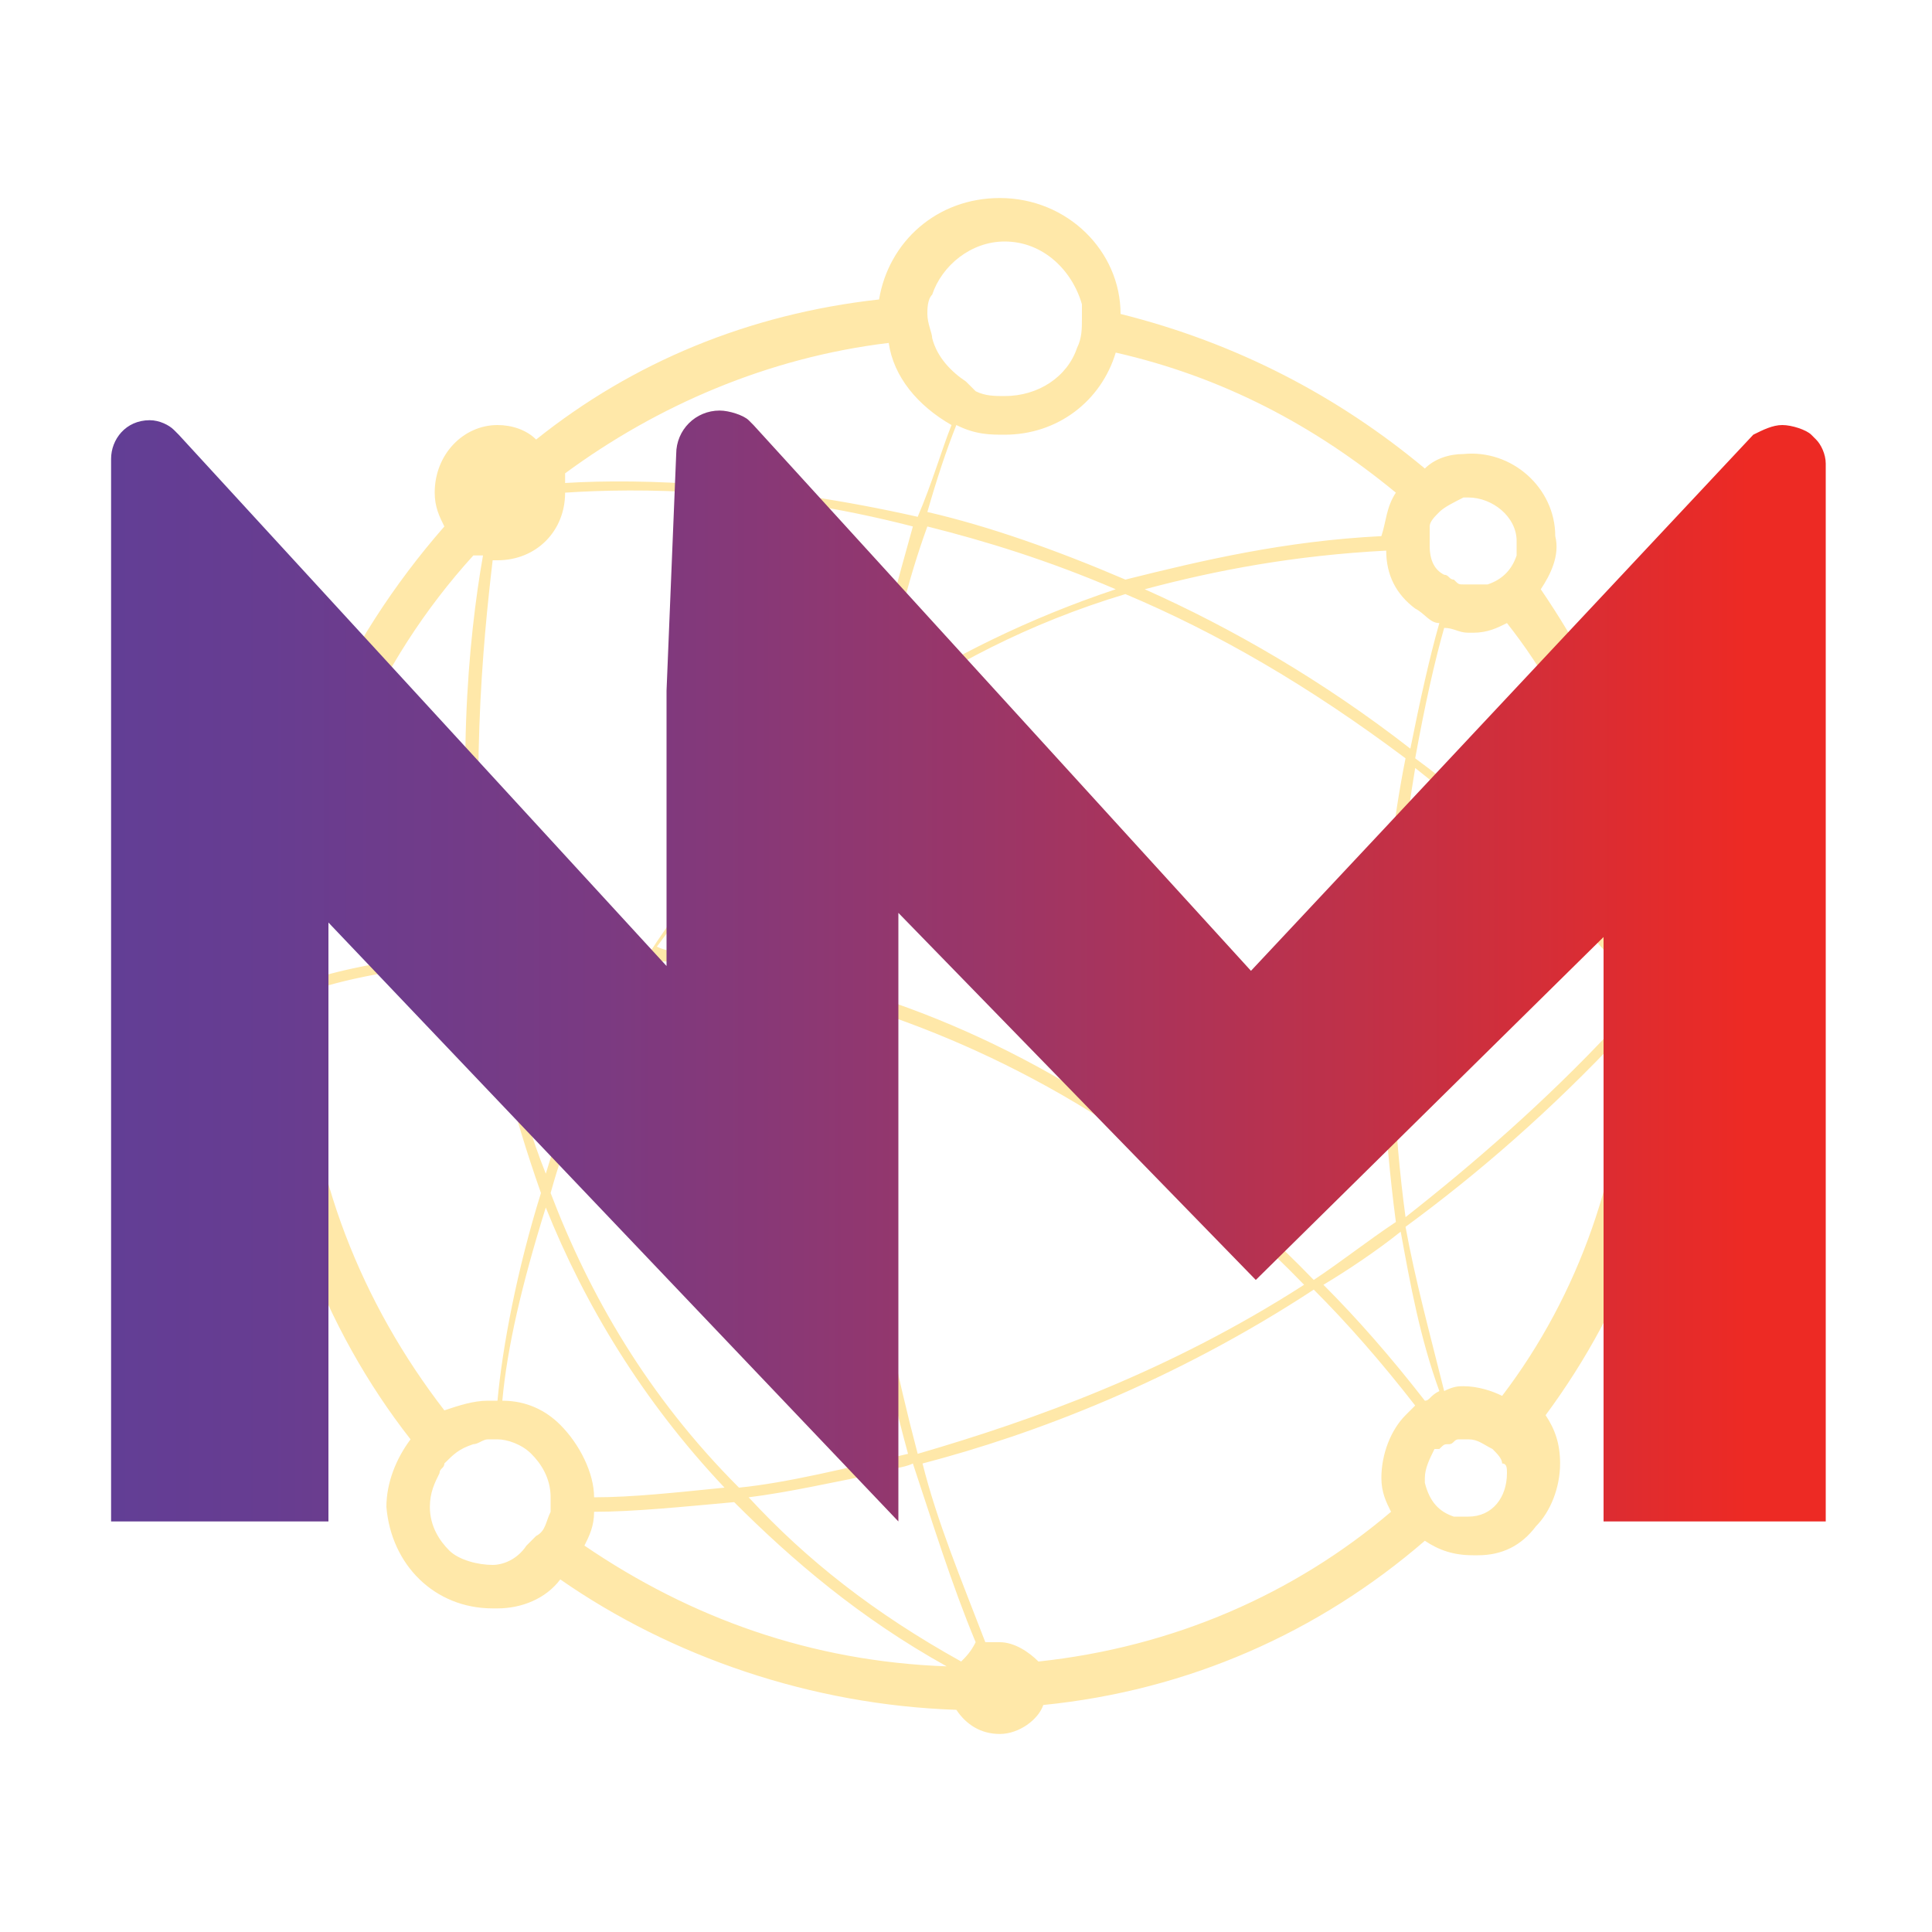
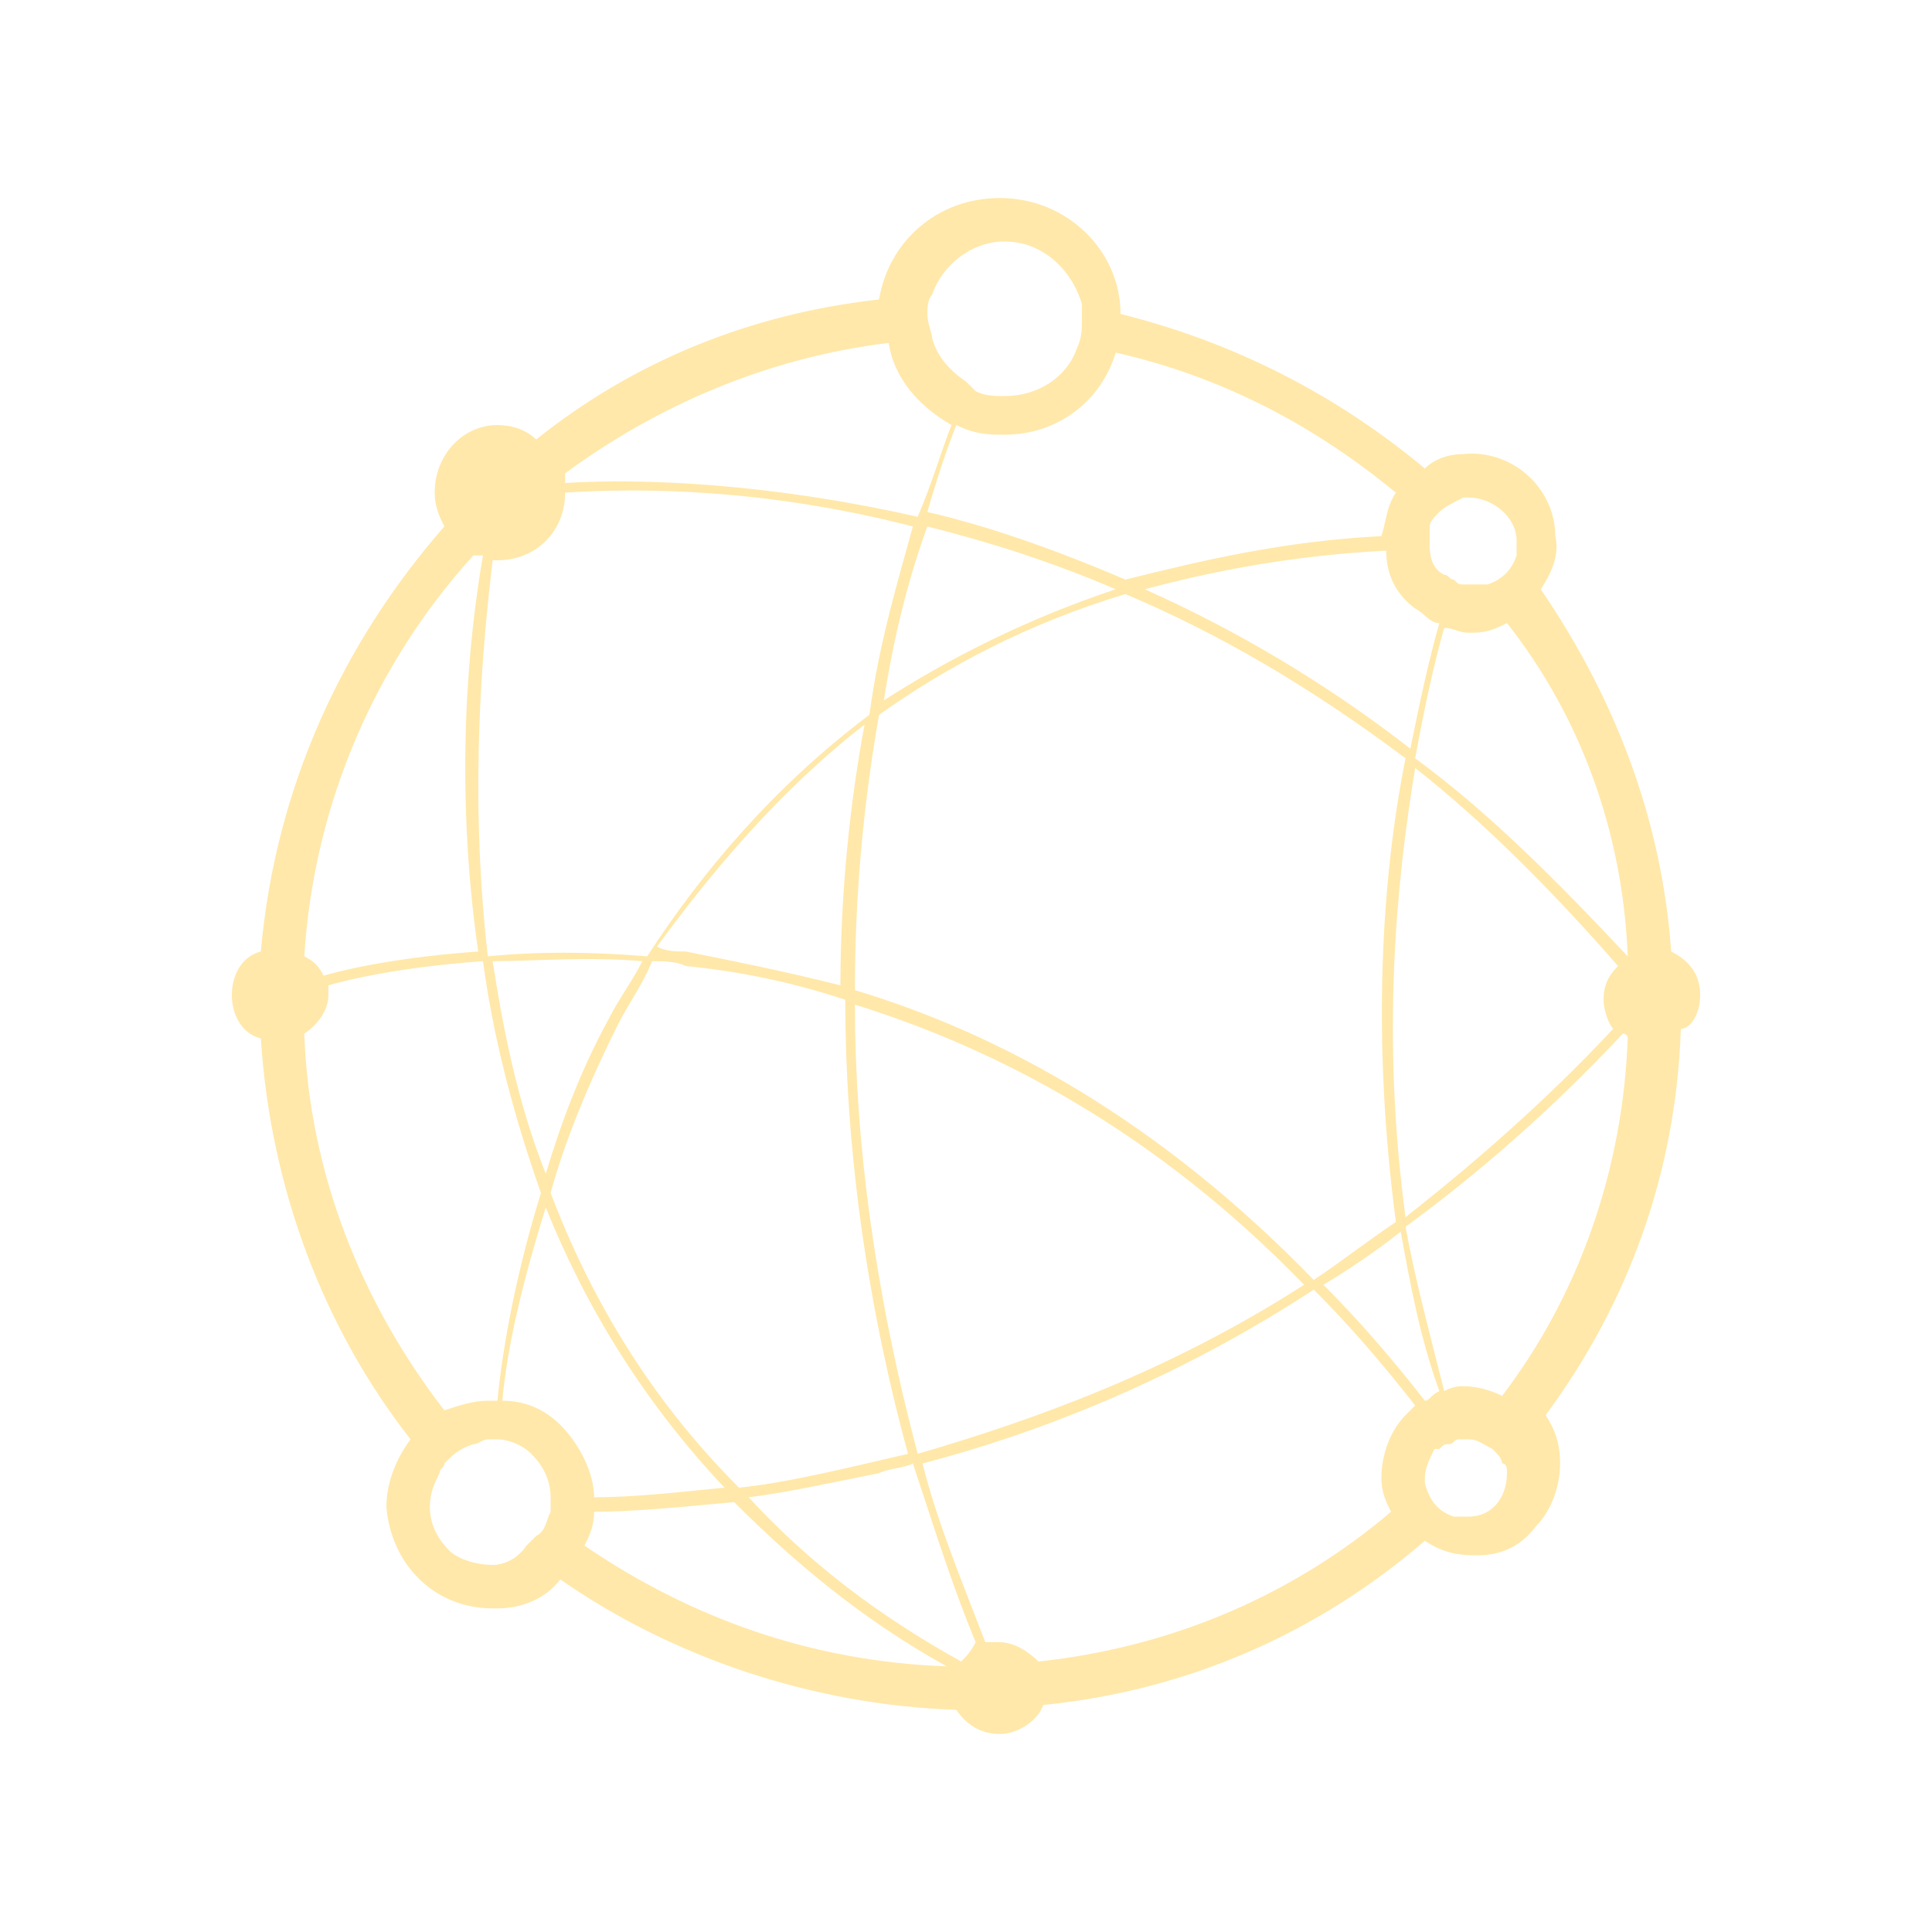
<svg xmlns="http://www.w3.org/2000/svg" version="1.1" id="Layer_1" x="0px" y="0px" viewBox="0 0 40 40" style="enable-background:new 0 0 40 40;" xml:space="preserve">
  <style type="text/css">
	.st0{fill:#FFE8A9;}
	.st1{fill:url(#SVGID_1_);}
</style>
  <g>
    <path class="st0" d="M35.2,20.6c0-0.4-0.2-0.7-0.6-0.9c-0.2-2.8-1.2-5.3-2.7-7.5c0.2-0.3,0.4-0.7,0.3-1.1c0-1-0.9-1.8-1.9-1.7   c-0.3,0-0.6,0.1-0.8,0.3c-1.8-1.5-3.9-2.6-6.3-3.2c0-1.3-1.1-2.4-2.5-2.4c-1.3,0-2.3,0.9-2.5,2.1c-2.7,0.3-5.1,1.3-7.1,2.9   c-0.2-0.2-0.5-0.3-0.8-0.3C9.6,8.8,9,9.4,9,10.2c0,0.3,0.1,0.5,0.2,0.7c-2.1,2.4-3.5,5.4-3.8,8.8c-0.4,0.1-0.6,0.5-0.6,0.9   c0,0.4,0.2,0.8,0.6,0.9c0.2,3.1,1.3,6,3.1,8.3C8.2,30.2,8,30.7,8,31.2c0.1,1.2,1,2.1,2.2,2.1c0,0,0.1,0,0.1,0c0.5,0,1-0.2,1.3-0.6   c2.3,1.6,5.2,2.6,8.2,2.7c0.2,0.3,0.5,0.5,0.9,0.5c0.4,0,0.8-0.3,0.9-0.6c3-0.3,5.7-1.5,7.9-3.4c0.3,0.2,0.6,0.3,1,0.3   c0,0,0.1,0,0.1,0c0.5,0,0.9-0.2,1.2-0.6c0.3-0.3,0.5-0.8,0.5-1.3c0-0.4-0.1-0.7-0.3-1c1.7-2.3,2.7-5,2.8-8   C35,21.3,35.2,21,35.2,20.6z M29.5,29c-0.7-0.9-1.4-1.7-2.1-2.4c0.5-0.3,1.1-0.7,1.6-1.1c0.2,1.1,0.4,2.2,0.8,3.3   C29.6,28.9,29.6,29,29.5,29z M19.9,34.4c-1.8-1-3.2-2.1-4.4-3.4c0.8-0.1,1.7-0.3,2.7-0.5c0.2-0.1,0.5-0.1,0.7-0.2   c0.4,1.2,0.8,2.5,1.3,3.7C20.1,34.2,20,34.3,19.9,34.4z M11.6,29.5c-0.3-0.3-0.7-0.5-1.2-0.5c0.1-1.1,0.4-2.4,0.9-4   c0.8,2,2,4,3.7,5.8c-1,0.1-1.9,0.2-2.7,0.2c0,0,0,0,0,0C12.3,30.5,12,29.9,11.6,29.5z M11.4,24.7c0.3-1.1,0.8-2.3,1.4-3.5   c0.2-0.4,0.5-0.8,0.7-1.3c0.2,0,0.5,0,0.7,0.1c1,0.1,2.1,0.3,3.3,0.7c0,2.9,0.4,6.1,1.3,9.4c-1.3,0.3-2.5,0.6-3.5,0.7   C13.4,28.9,12.2,26.8,11.4,24.7z M6.3,19.8c0.2-3.2,1.5-6.1,3.5-8.3c0,0,0.1,0,0.2,0c-0.3,1.7-0.6,4.7-0.1,8.2   c-1.4,0.1-2.5,0.3-3.2,0.5C6.6,20,6.5,19.9,6.3,19.8z M19.7,8.8c-0.2,0.5-0.4,1.2-0.7,1.9c-3.1-0.7-5.7-0.8-7.3-0.7   c0-0.1,0-0.1,0-0.2c1.9-1.4,4.2-2.4,6.7-2.7C18.5,7.8,19,8.4,19.7,8.8z M10.2,11.6c0,0,0.1,0,0.1,0c0.8,0,1.4-0.6,1.4-1.4   c0,0,0,0,0,0c1.5-0.1,4.1-0.1,7.2,0.7c-0.3,1.1-0.7,2.4-0.9,3.9c-2,1.5-3.5,3.3-4.6,5c-1.2-0.1-2.3-0.1-3.3,0   C9.7,16.3,10,13.3,10.2,11.6z M19.2,10.9c1.2,0.3,2.5,0.7,3.9,1.3c-1.8,0.6-3.4,1.4-4.8,2.3C18.5,13.2,18.8,12,19.2,10.9z M17.9,15   c-0.3,1.6-0.5,3.5-0.5,5.4c-1.2-0.3-2.2-0.5-3.2-0.7c-0.2,0-0.4,0-0.6-0.1C14.7,18.1,16.1,16.4,17.9,15z M13.3,19.9   c-0.2,0.4-0.5,0.8-0.7,1.2c-0.6,1.1-1,2.2-1.3,3.2c-0.6-1.5-0.9-3.1-1.1-4.4C11.1,19.9,12.1,19.8,13.3,19.9z M17.7,20.8   c2.9,0.9,6.2,2.6,9.3,5.8c-2.8,1.8-5.6,2.8-8,3.5C18.1,26.7,17.7,23.6,17.7,20.8z M17.7,20.5c0-2.1,0.2-4,0.5-5.7   c1.4-1,3.1-1.9,5.1-2.5c1.9,0.8,3.8,1.9,5.8,3.4c-0.5,2.5-0.7,5.8-0.2,9.6c-0.6,0.4-1.1,0.8-1.7,1.2C24,23.2,20.7,21.4,17.7,20.5z    M28.7,11.4c0,0.5,0.2,0.9,0.6,1.2c0.2,0.1,0.3,0.3,0.5,0.3c-0.2,0.7-0.4,1.6-0.6,2.6c-1.8-1.4-3.7-2.5-5.5-3.3   C25.2,11.8,26.8,11.5,28.7,11.4z M29.3,15.9c1.4,1.1,2.8,2.5,4.2,4.1c-0.2,0.2-0.3,0.4-0.3,0.7c0,0.2,0.1,0.5,0.2,0.6   c-1.4,1.5-2.9,2.8-4.3,3.9C28.6,21.5,28.9,18.3,29.3,15.9z M33.7,19.8C33.7,19.8,33.7,19.8,33.7,19.8c-1.5-1.6-2.9-3-4.4-4.1   c0.2-1.1,0.4-2,0.6-2.7c0.2,0,0.3,0.1,0.5,0.1c0,0,0.1,0,0.1,0c0.3,0,0.5-0.1,0.7-0.2C32.7,14.8,33.6,17.2,33.7,19.8z M30.4,10.3   C30.4,10.3,30.5,10.3,30.4,10.3c0.5,0,1,0.4,1,0.9c0,0.1,0,0.2,0,0.3c-0.1,0.3-0.3,0.5-0.6,0.6c-0.1,0-0.1,0-0.2,0   c-0.1,0-0.2,0-0.3,0c-0.1,0-0.1,0-0.2-0.1c-0.1,0-0.1-0.1-0.2-0.1c-0.2-0.1-0.3-0.3-0.3-0.6c0,0,0-0.1,0-0.1c0,0,0-0.1,0-0.1   c0-0.1,0-0.2,0-0.2c0-0.1,0.1-0.2,0.2-0.3c0.1-0.1,0.3-0.2,0.5-0.3C30.3,10.3,30.4,10.3,30.4,10.3z M28.6,11.1   c-2,0.1-3.7,0.5-5.3,0.9c-1.4-0.6-2.8-1.1-4.1-1.4c0.2-0.7,0.4-1.3,0.6-1.8C20.2,9,20.5,9,20.8,9c1.1,0,2-0.7,2.3-1.7   c2.2,0.5,4.1,1.5,5.8,2.9C28.7,10.5,28.7,10.8,28.6,11.1z M20.8,5c0.8,0,1.4,0.6,1.6,1.3c0,0.1,0,0.2,0,0.3c0,0.2,0,0.4-0.1,0.6   c-0.2,0.6-0.8,1-1.5,1c-0.2,0-0.4,0-0.6-0.1C20.1,8,20.1,8,20,7.9c-0.3-0.2-0.6-0.5-0.7-0.9c0-0.1-0.1-0.3-0.1-0.5   c0-0.1,0-0.3,0.1-0.4C19.5,5.5,20.1,5,20.8,5z M6.3,21.4c0.3-0.2,0.5-0.5,0.5-0.8c0-0.1,0-0.1,0-0.2c0.7-0.2,1.8-0.4,3.2-0.5   c0.2,1.5,0.6,3.1,1.2,4.8c-0.5,1.6-0.8,3.2-0.9,4.3c-0.1,0-0.1,0-0.2,0c-0.3,0-0.6,0.1-0.9,0.2C7.5,27,6.4,24.3,6.3,21.4z    M10.2,32.4c-0.3,0-0.7-0.1-0.9-0.3c-0.2-0.2-0.4-0.5-0.4-0.9c0-0.3,0.1-0.5,0.2-0.7c0-0.1,0.1-0.1,0.1-0.2   c0.2-0.2,0.3-0.3,0.6-0.4c0.1,0,0.2-0.1,0.3-0.1c0,0,0,0,0,0c0,0,0,0,0,0c0.1,0,0.1,0,0.2,0c0.2,0,0.5,0.1,0.7,0.3   c0.2,0.2,0.4,0.5,0.4,0.9c0,0,0,0,0,0c0,0.1,0,0.2,0,0.2c0,0,0,0.1,0,0.1c-0.1,0.2-0.1,0.4-0.3,0.5c-0.1,0.1-0.1,0.1-0.2,0.2   C10.7,32.3,10.4,32.4,10.2,32.4z M12.3,31.3c0.8,0,1.8-0.1,2.9-0.2c1.2,1.2,2.6,2.4,4.4,3.4c-2.8-0.1-5.3-1-7.5-2.5   C12.2,31.8,12.3,31.6,12.3,31.3z M21.5,34.4C21.3,34.2,21,34,20.7,34c-0.1,0-0.2,0-0.3,0c-0.5-1.3-1-2.5-1.3-3.7   c2.3-0.6,5.2-1.7,8.1-3.6c0.7,0.7,1.4,1.5,2.1,2.4c-0.1,0.1-0.1,0.1-0.2,0.2c-0.3,0.3-0.5,0.8-0.5,1.3c0,0.3,0.1,0.5,0.2,0.7   C26.8,33,24.3,34.1,21.5,34.4z M31.2,30.5c0,0.5-0.3,0.9-0.8,0.9c-0.1,0-0.2,0-0.3,0c-0.3-0.1-0.5-0.3-0.6-0.7c0,0,0-0.1,0-0.1   c0-0.2,0.1-0.4,0.2-0.6c0,0,0,0,0.1,0c0.1-0.1,0.1-0.1,0.2-0.1c0,0,0,0,0,0.1c0,0,0,0,0-0.1c0.1,0,0.1-0.1,0.2-0.1c0,0,0.1,0,0.1,0   c0,0,0,0,0,0c0,0,0.1,0,0.1,0c0.2,0,0.3,0.1,0.5,0.2c0.1,0.1,0.2,0.2,0.2,0.3C31.2,30.3,31.2,30.4,31.2,30.5z M31.1,28.9   c-0.2-0.1-0.5-0.2-0.8-0.2c-0.1,0-0.2,0-0.4,0.1c-0.3-1.2-0.6-2.3-0.8-3.4c1.5-1.1,3-2.4,4.5-4c0,0,0.1,0,0.1,0.1   C33.6,24.2,32.7,26.8,31.1,28.9z" />
    <linearGradient id="SVGID_1_" gradientUnits="userSpaceOnUse" x1="0.916" y1="20" x2="36.207" y2="20">
      <stop offset="0" style="stop-color:#603E97" />
      <stop offset="0.132" style="stop-color:#673D91" />
      <stop offset="0.322" style="stop-color:#7A3A82" />
      <stop offset="0.549" style="stop-color:#9A3668" />
      <stop offset="0.801" style="stop-color:#C53044" />
      <stop offset="1" style="stop-color:#ED2A24" />
    </linearGradient>
-     <path class="st1" d="M37.6,9.1C37.6,9.1,37.6,9.1,37.6,9.1L37.6,9.1L37.5,9c-0.1-0.1-0.4-0.2-0.6-0.2c-0.2,0-0.4,0.1-0.6,0.2   c0,0,0,0,0,0L25.9,20.1L15.6,8.8c0,0,0,0,0,0l0,0l-0.1-0.1c-0.1-0.1-0.4-0.2-0.6-0.2c-0.5,0-0.9,0.4-0.9,0.9l-0.2,4.9v5.7L3.7,9   L3.6,8.9C3.5,8.8,3.3,8.7,3.1,8.7c-0.5,0-0.8,0.4-0.8,0.8v22h4.5V19.1l11.8,12.4v-6.7v-5.9l7.4,7.6l7.2-7.1v12.1h4.6V9.6   C37.8,9.4,37.7,9.2,37.6,9.1z" />
  </g>
</svg>